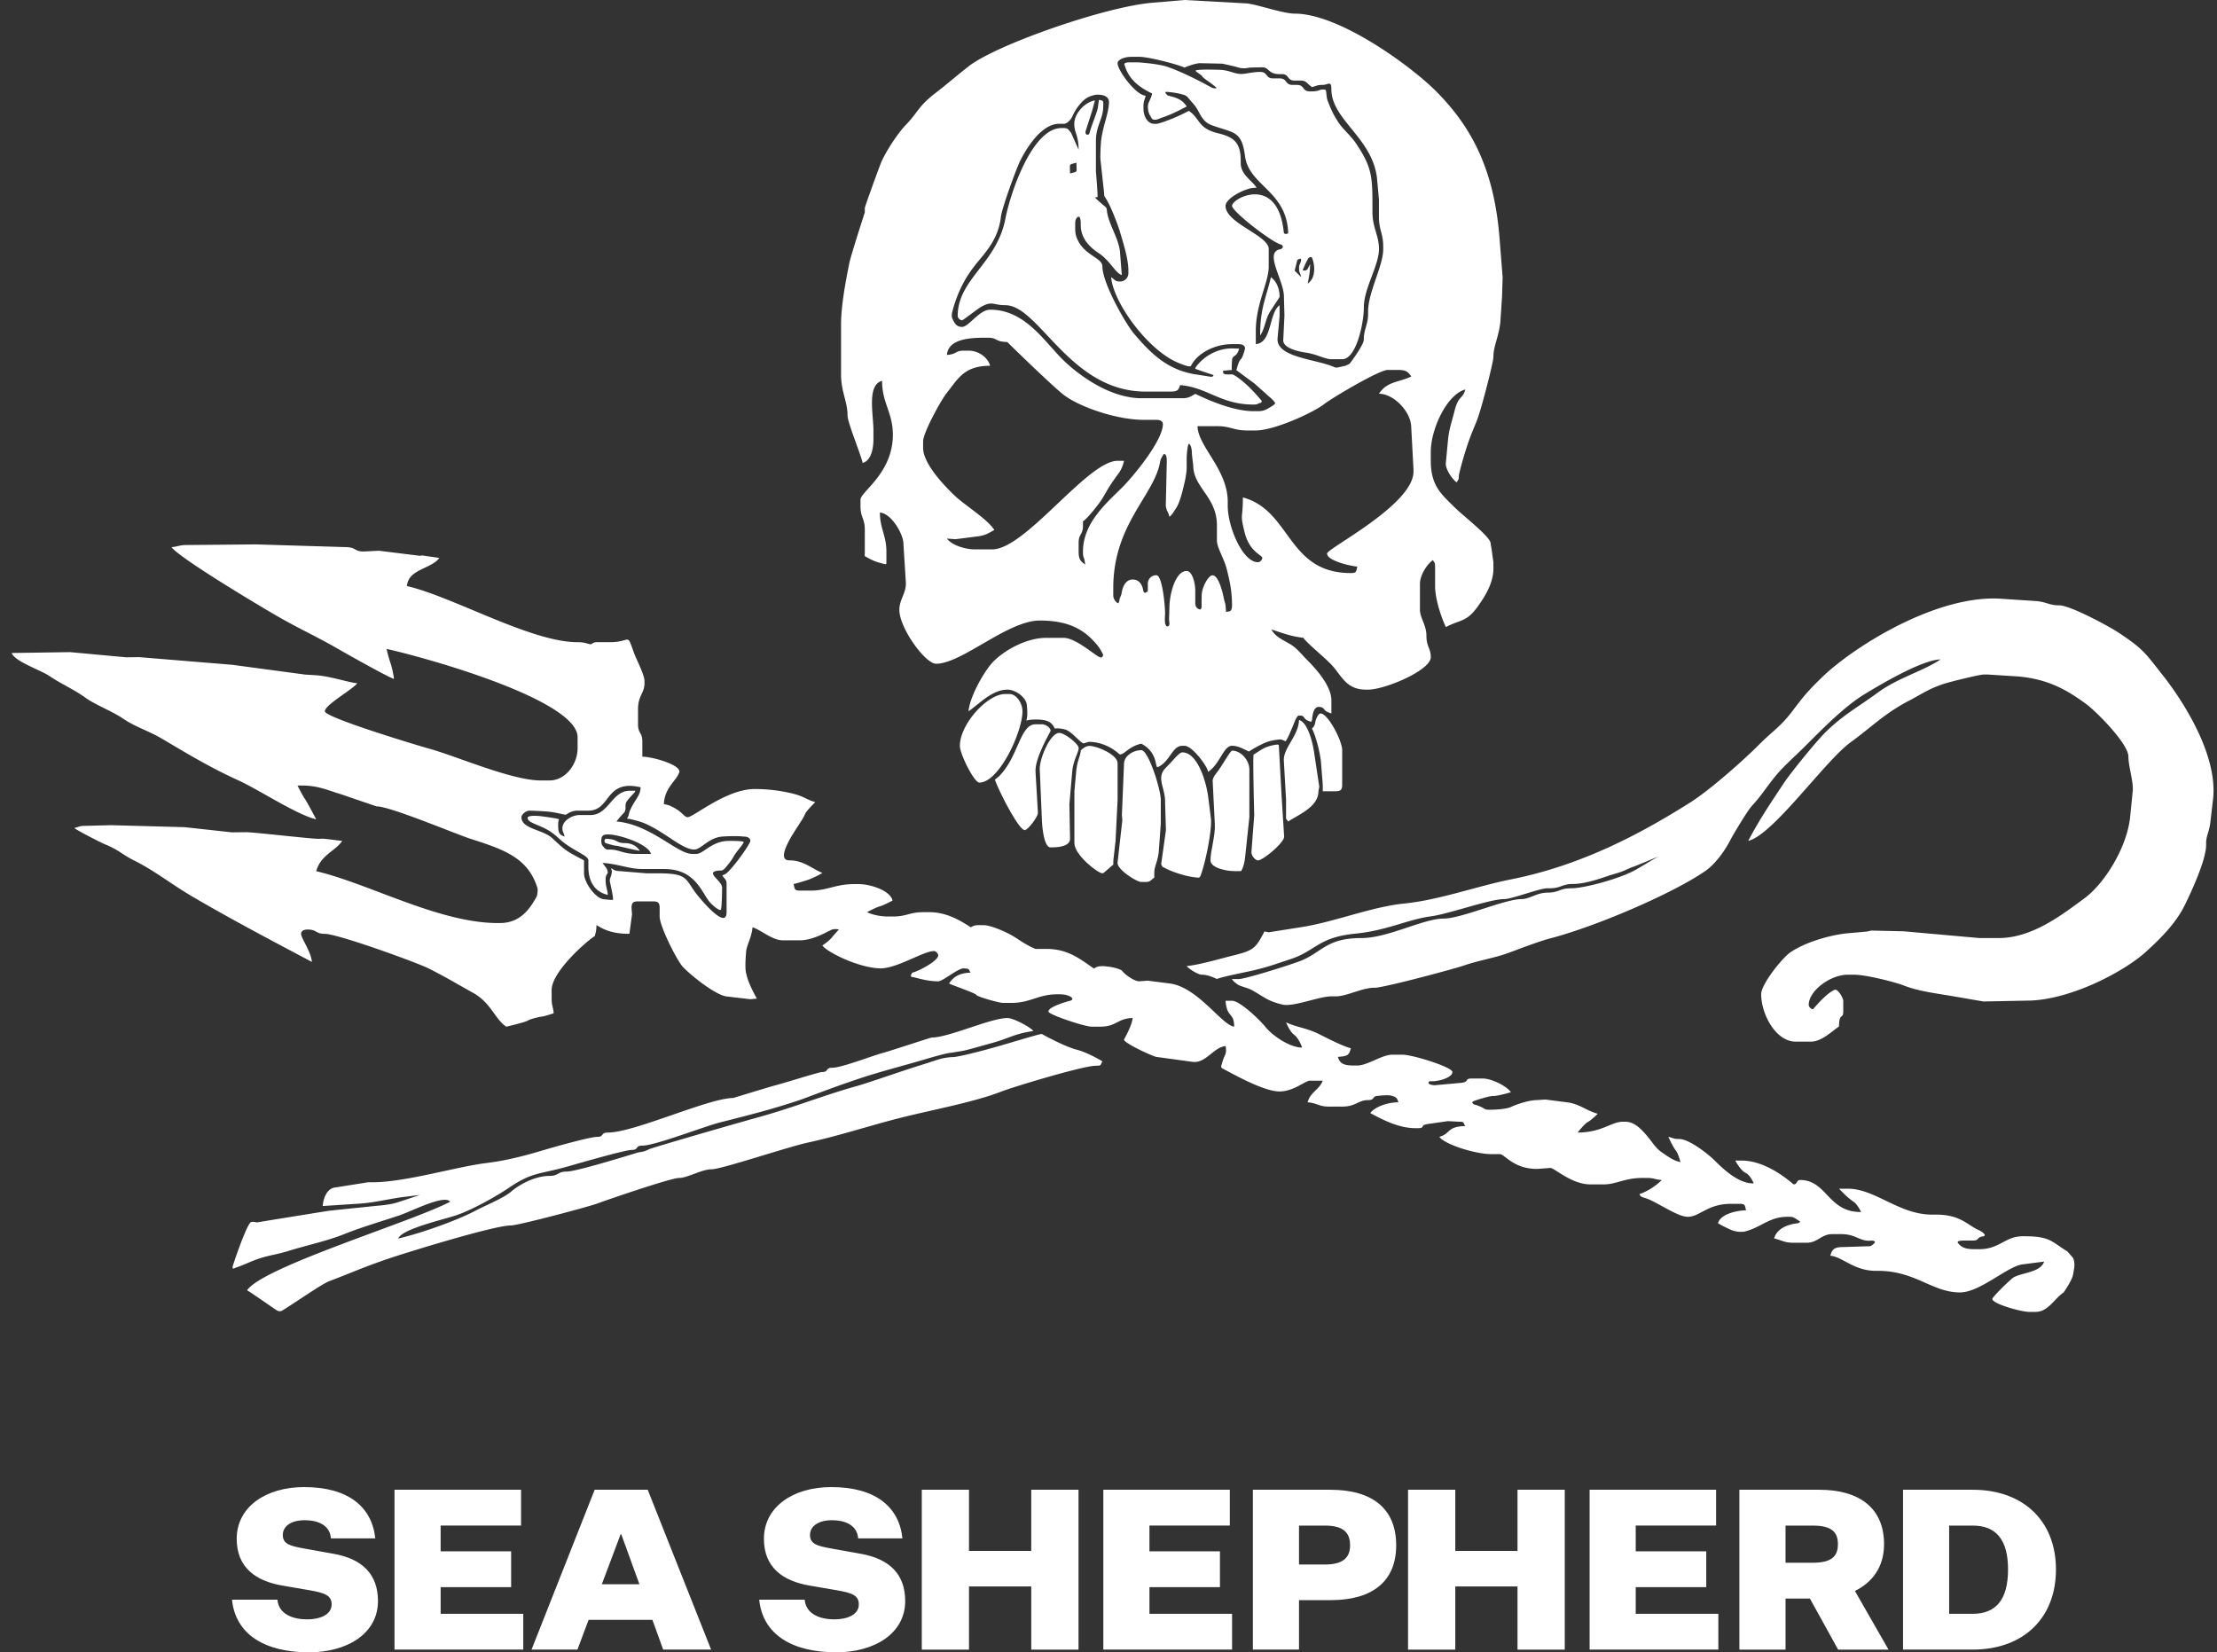
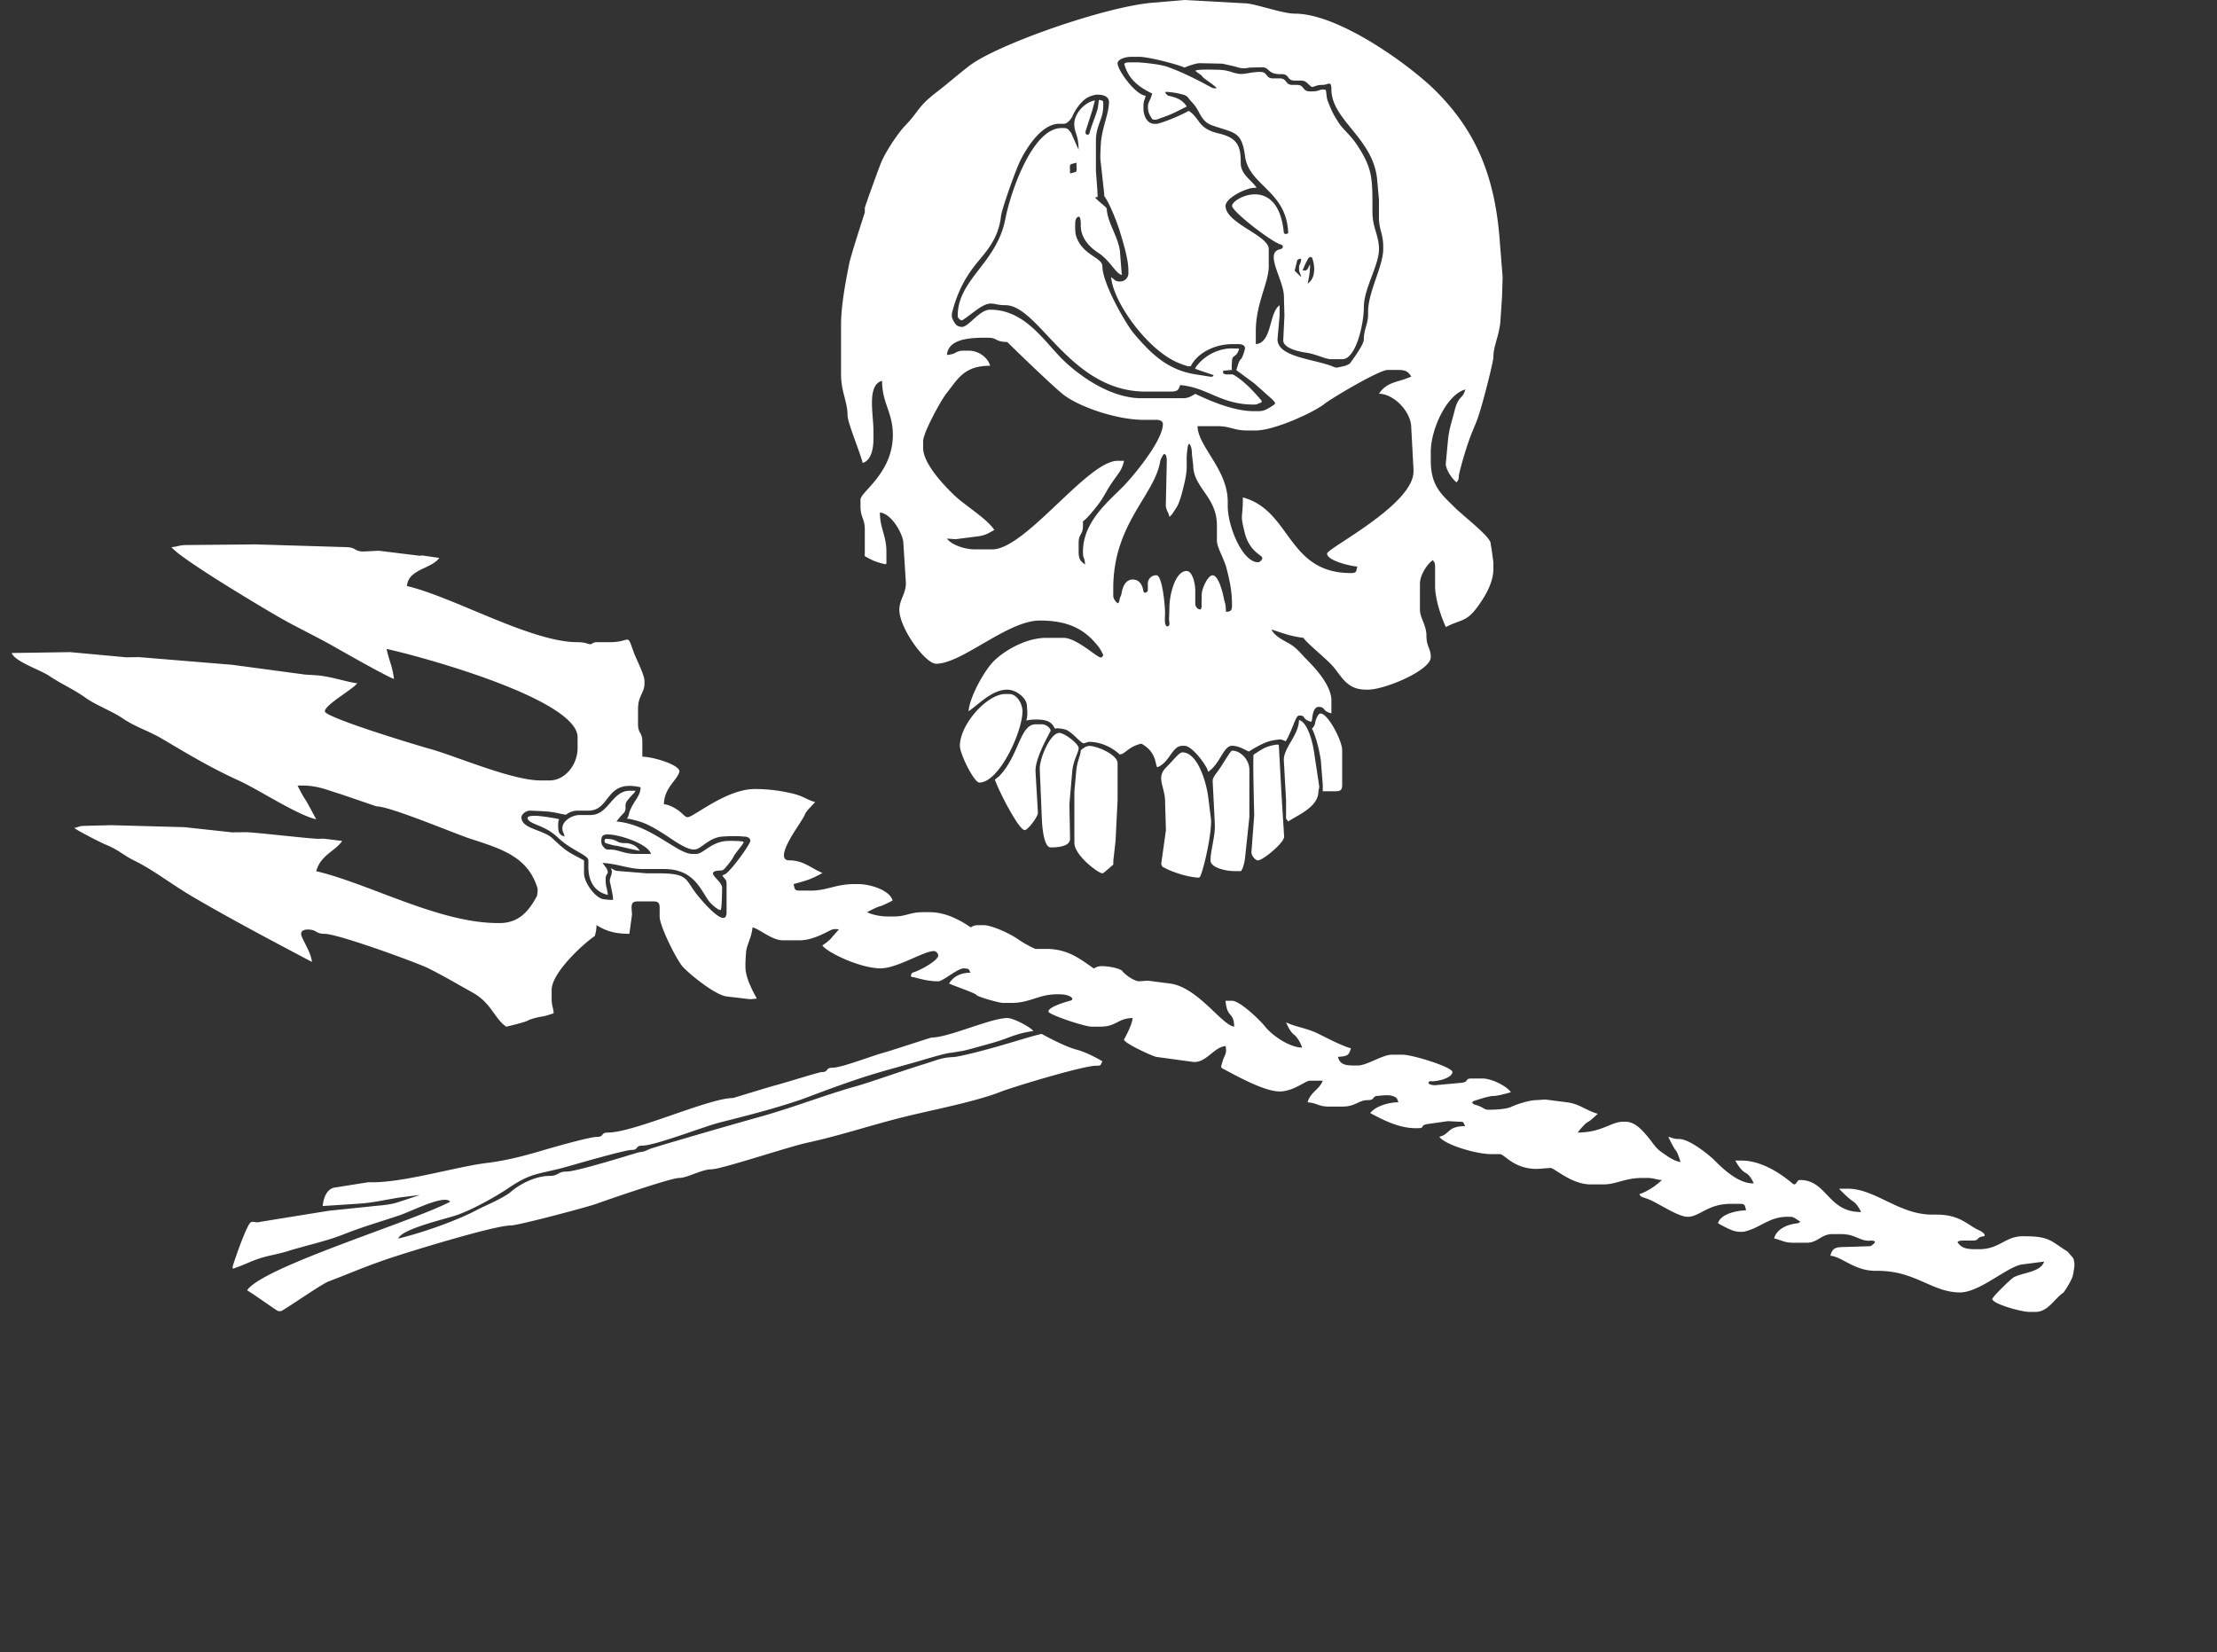
<svg xmlns="http://www.w3.org/2000/svg" width="161" height="120" fill="none">
  <rect width="100%" height="100%" fill="#333333" stroke="none" />
-   <path fill="#fff" d="M20.147 116.177c.098 1.088 1.17 1.43 2.163 1.43.91 0 1.773-.326 1.773-1.087 0-.635-.457-.829-1.577-1.023l-1.983-.341c-1.934-.327-3.333-1.302-3.333-3.399 0-2.326 2.13-3.757 4.894-3.757 3.202 0 4.927 1.43 5.17 3.724h-3.222c-.064-.879-.812-1.317-1.919-1.317-.927 0-1.576.406-1.576 1.073 0 .65.522.796 1.514.975l2.178.391c2.097.373 3.22 1.496 3.22 3.43 0 2.359-2.229 3.724-5.008 3.724-3.171 0-5.332-1.27-5.593-3.821l3.3-.002zm8.502 3.625v-11.609h9.19v2.602h-5.84v1.871h5.12v2.601H32v1.935h6v2.6h-9.35zm18.73-2.161h-4.634l-.812 2.162H38.6l4.585-11.609h3.853l4.603 11.609h-3.48l-.783-2.162zm-3.674-2.585h2.73l-1.317-3.627h-.048l-1.365 3.627zm14.731 1.121c.098 1.088 1.17 1.43 2.163 1.43.91 0 1.77-.326 1.77-1.087 0-.635-.454-.829-1.576-1.023l-1.984-.341c-1.936-.327-3.333-1.302-3.333-3.399 0-2.326 2.13-3.757 4.894-3.757 3.202 0 4.927 1.43 5.166 3.724h-3.217c-.065-.879-.813-1.317-1.919-1.317-.924 0-1.577.406-1.577 1.073 0 .65.522.796 1.515.975l2.178.391c2.097.373 3.22 1.496 3.22 3.43 0 2.359-2.23 3.724-5.008 3.724-3.172 0-5.333-1.27-5.594-3.821l3.302-.002zm8.503-7.984h3.43v4.441h4.52v-4.441h3.433v11.611H74.89v-4.587h-4.52v4.587h-3.43v-11.611zm13.185 11.609v-11.609h9.187v2.602h-5.838v1.871h5.121v2.601h-5.12v1.935h6v2.6h-9.35zm14.211-3.592v3.593h-3.35v-11.609h5.627c3.04 0 4.78 1.366 4.78 4.033 0 2.633-1.74 3.983-4.748 3.983h-2.309zm1.87-2.585c1.35 0 1.839-.52 1.839-1.398 0-.925-.49-1.431-1.84-1.431h-1.869v2.827l1.87.002zm6.048-5.432h3.431v4.441h4.518v-4.441h3.432v11.611h-3.432v-4.587h-4.518v4.587h-3.431v-11.611zm13.186 11.609v-11.609h9.185v2.602h-5.837v1.871h5.122v2.601h-5.122v1.935h6v2.6h-9.348zm10.876.002v-11.61h5.805c2.928 0 4.701 1.349 4.701 3.951 0 1.676-.863 2.78-2.115 3.399l2.439 4.26h-3.659l-2.048-3.708h-1.77v3.708h-3.353zm5.318-6.31c1.366 0 1.838-.454 1.838-1.349s-.472-1.349-1.838-1.349h-1.966v2.698h1.966zm17.672.489c0 3.496-2.324 5.819-6.048 5.819h-5.058v-11.608h5.058c3.724 0 6.048 2.309 6.048 5.789zm-7.756-3.187v6.407h1.708c1.676 0 2.568-1.009 2.568-3.22 0-2.195-.892-3.187-2.568-3.187h-1.708zM94.908 6.007c.078.07.155.152.257.233-.102-.084-.178-.167-.257-.233zM77.882 8.431zm-1.011 17.357c-.42-.45-.855-.97-1.328-1.455.473.489.904 1.007 1.328 1.455zm-7.25-2.095z" />
  <path fill="#fff" d="M108.922 17.618c-.349-5.081-1.914-8.27-4.666-11.023C102.48 4.821 97.281.99 94.021.99c-.897 0-2.937-.749-3.609-.749L86.016 0l-2.35.2c-3.46.298-11.288 3.045-13.292 4.594-.87.673-1.552 1.281-2.432 1.957-1.284.99-1.23 1.36-2.195 2.359-.534.552-1.411 1.88-1.74 2.65-.167.389-1.204 3.256-1.204 3.346v.317c0 .02-1.005 3.08-1.133 3.728-.24 1.214-.592 2.994-.592 4.43v3.607c0 1.268.472 1.985.472 2.98 0 .531.918 2.696 1.097 3.453.599-.163.783-1 .783-1.726v-.629c0-1.187-.49-3.31.627-3.608 0 1.635.783 2.288.783 3.924 0 2.782-2.35 4.137-2.35 4.705v.47c0 .857.313.87.313 1.727v1.568l-.007.331c.224.136.456.256.696.359.254.095.514.172.78.229.117.036.099-.109.099-.109v-.812c0-1.147-.472-1.677-.472-2.827.853.07 1.678 1.568 1.703 2.196l.178 2.828c.065.803-.47 1.28-.47 2.038 0 1.332 1.885 3.92 2.668 3.92 1.878 0 5.19-3.138 7.53-3.138 2.206 0 3.338.726 4.259 1.892.154.195.352.604.352.604s-.05.15-.123.184c-.038.018-.088-.012-.095-.012-.245 0-1.734-1.411-2.664-1.411h-1.258c-1.464 0-3.023.913-3.804 1.685-.662.653-1.75 2.564-1.84 3.647.77-.52 1.7-1.568 2.82-1.568.614 0 1.353.563 1.413 1.097 0 0 .035.333.035.622v.04a1.936 1.936 0 0 1-.068.484 2.53 2.53 0 0 1 .441-.069c.115-.005.231-.008.32-.007.724.008.949.183 1.097.334.103.105.147.218.215.324a1.21 1.21 0 0 1 .17-.018c.2 0 .566.062.699.132.525.279 1.028.97 1.234.958l.354-.108c1.354 0 2.241.914 2.248.914.374 0 .632-.568 1.567-.782.56.294.938.742 1.066 1.453.021.087.049.173.081.256a.67.67 0 0 0 .204-.083c.757-.445.931-1.472 1.632-1.472h.158c.476 0 1.34 1.064 1.635 1.66.043.086.075.224.09.224.033 0 .059-.041.088-.063a1.98 1.98 0 0 0 .175-.152c.656-.634.904-1.67 1.462-1.67.489 0 .908.288 1.231.417a7.454 7.454 0 0 1 1.216-.656c.457-.182.946-.208 1.002-.22.13-.03.435.134.435.134.138-.167.278-.502.448-.899.207-.483.354-.97.533-.973.543-.008.163.266.887.456a.605.605 0 0 0 .061-.171c.032-.413.15-.91.462-.91.543 0 .222.276.94.471v-.944c0-1.076-1.156-2.332-1.765-2.94-.414-.416-.733-.85-1.216-1.138-.44-.266-1.126-.55-1.37-1.075 0 0 .716.25 1.27.405.341.094.69.161 1.043.2.262.395 1.589 1.457 2.08 1.997.71.776 1.038 1.769 2.47 1.769h.155c1.229 0 4.551-1.405 4.551-2.355 0-.661-.316-.75-.316-1.568 0-.765-.471-1.289-.471-1.881v-1.878c0-.658.539-1.452.94-1.724.109.191.16.168.16.471v1.411c0 .965.466 2.319.783 2.98 1.087-.573 1.474-.34 2.297-1.468.489-.674 1.155-1.7 1.155-2.767l-.003-.49-.069-.482s-.064-.518-.085-.598a4.052 4.052 0 0 1-.047-.303c-.073-.498-2-1.979-2.581-2.556-.95-.95-1.763-1.55-1.763-3.413v-.63c0-1.705 1.186-4.196 2.508-4.548-.196.73-.5.41-.785 1.564-.185.754-.371 1.206-.467 2.043l-.162 1.728c-.054.452.504 1.223.786 1.411.105-.19.157-.166.157-.47 0-.129.311-1.326.68-2.41.266-.78.605-1.499.672-1.728.307-.8 1.158-4.123 1.158-4.49 0-.79.374-1.426.502-2.506l.126-1.887.043-1.414-.2-2.509zM82.099 4.126h.627c.696 0 2.832.56 3.294.783.205-.098.786-.307 1.109-.32l1.63.034s.87.182 1.143.271c.407.136.826.015.826.015l.94-.023c.512 0 .411.497 1.256.497h.156c.576 0 .363.47.94.47h.472a.598.598 0 0 1 .237.043.71.71 0 0 1 .175.113c.081.067.157.148.26.232.035.028.072.055.112.082.351-.082.36-.157.785-.157.383 0 .625-.349.625.313 0 2.217 2.95 3.501 3.31 6.432l.144 1.572v1.25c0 1.005.311 1.197.311 2.197v.157c0 1.248-1.098 3.1-1.098 4.549v.157c0 .786-.313 1.1-.313 1.881 0 .324-.71 1.325-1.014 1.725-.039.05-.333.17-.333.17l-.56.12a.423.423 0 0 1-.235-.025c-1.287-.594-4.306-.687-4.115-2.144l.142-1.57v-.785c-.647.474-.593 1.973-1.192 2.578a.8.8 0 0 1-.235.169.834.834 0 0 1-.301.079v-.94c0-2.012.94-3.516.94-4.709V18.09c.016-.992-3.137-1.873-3.137-3.137 0-.457.97-1.034 1.65-1.23.18-.078.452-.082.607-.091-.402-.598-1.156-.945-1.156-1.816v-.158c0-1.317-.519-1.708-1.635-1.976-1.503-.36-1.288-1.067-2.133-1.631-.12.064-.548.287-1.012.484-.569.241-1.19.458-1.337.458h-.158c-.506 0-.787-.572-.787-1.1v-.157c0-.422.078-.431.16-.783-.213-.017-.466-.172-.722-.397a3.544 3.544 0 0 1-.17-.163c-.599-.588-1.148-1.475-1.148-1.794 0-.295.58-.47.94-.47M70.771 19.31c.707-.902 1.72-1.848 1.918-3.577.071-.63 1.138-3.546 1.41-4.078.463-.916 1.53-2.665 2.827-2.665h.316c.141 0 .266-.073.38-.189.11-.106.2-.231.263-.37.31-.707.826-1.223 1.119-1.362.507-.241.775-.19.775-.19.36 0 .768.143.757.544-.023.815-.396 1.576-.559 2.676-.041.285-.088 1.28-.062 1.498.074.623.19 1.76.25 2.253.015.13.027.385.027.385.17.256.32.526.448.806.246.543.464 1.097.653 1.662.234.801.652 2.054.652 2.955v.16a.6.6 0 0 1-.627.624c-.351 0-.345-.122-.627-.313.156 1.872 2.704 5.343 4.887 6.225.316.127.842.351.915.207.469-.92 1.72-1.568 2.98-1.568h.47c.26 0 .472.094.472.313 0 .032-.167.66-.296.774-.18.142-.294.712-.338.8l1.327.979 1.126 1.005.065.055s.335.302.298.387c-.038.085-.343.264-.364.276-.267.15-.435.28-.875.28h-.316c-1.459 0-3.208-.765-4.234-1.256-.23.124-.375.236-.635.288-.1.02-.203.029-.306.027h-2.984c-.14 0-.28-.006-.42-.02a3.488 3.488 0 0 1-.42-.055 6.364 6.364 0 0 1-1.248-.346 5.984 5.984 0 0 1-.456-.188c-.081-.036-.163-.077-.246-.116a11.61 11.61 0 0 1-.479-.25c-.068-.041-.133-.077-.2-.117a6.758 6.758 0 0 1-.365-.224c-.118-.08-.238-.154-.35-.233-.114-.08-.226-.163-.331-.24-.443-.328-.86-.687-1.25-1.075a8.893 8.893 0 0 1-.25-.261c-.424-.449-.855-.967-1.329-1.456-.95-.979-2.073-1.849-3.636-1.849-.786 0-1.551 1.251-2.04 1.251a.838.838 0 0 1-.245-.042.517.517 0 0 1-.18-.115c-.138-.131-.217-.321-.3-.503a1.066 1.066 0 0 1-.004-.352c.341-1.351.87-2.434 1.635-3.411m7.877 20.74c0 .588.103.295.157.94-.317-.232-.472-.36-.472-.94v-.628c0-.686.315-.57.315-1.257v-.311c.248-.167.699-.685 1.177-1.322.287-.38.514-.85.782-1.266.218-.337.446-.647.646-.925.185-.264.313-.565.375-.883h-.47c-2.175 0-6.685 6.432-9.1 6.432h-1.253c-.767 0-1.713-.336-2.037-.785l.63.045 1.565-.2c.625-.076.792-.228 1.25-.47-.575-.862-2.162-1.79-2.94-2.55-.677-.652-2.234-2.253-2.234-3.412v-.47c0-.644 1.319-3.02 1.693-3.487.832-1.043 1.267-2.006 3.172-2.006-.163-.604-.828-1.098-1.57-1.098h-.315c-.682 0-.483.249-1.251.313.09-1.102 1.492-1.251 2.664-1.251h.313c.729 0 .474.29 1.41.312.04.054 2.956 2.894 3.96 3.73 1.088.927 3.934 1.92 5.922 1.92h.946c.253 0 .469.094.469.312 0 1.207-2.187 3.831-2.944 4.588-1.114 1.116-2.86 2.563-2.86 4.67m10.386 4.386c0-.114-.018-.342-.037-.502-.018-.16-.072-.251-.109-.435a6.388 6.388 0 0 0-.283-1.042c-.152-.397-.34-.685-.547-.685-.33 0-.787.948-.787 1.413 0 0-.019.725-.005.806.014.082-.043.276-.12.262-.1-.02-.333-.099-.343-.44v-.943c0-.517-.214-1.411-.627-1.411-.833 0-1.251 1.729-1.251 2.665 0 0-.017.64-.027.754-.009.113.043.403.027.457-.016.055-.031.132-.14.146-.109.014-.112-.1-.145-.136-.033-.037-.064-.281-.03-.75.02-.38-.18-2.828-.627-2.828a.606.606 0 0 0-.625.625v.466a.15.15 0 0 1-.054.109.286.286 0 0 1-.132.072c-.124.007-.142-.145-.154-.206-.078-.421-.317-.755-.76-.755-.508 0-.743.52-.817 1.07l-.128.326c0 .118-.088.327-.088.327-.145-.008-.377-.298-.377-.554v-.543c0-4.693 3.032-6.772 3.411-9.23.014-.09.099-.254.167-.365.033-.054.064-.152.145-.14.182.028.164.525.164.525l-.072 3.245c.096.49.157.34.265.786a1.33 1.33 0 0 0 .306-.362c.093-.15.232-.33.32-.531.202-.458.335-1.017.458-1.54.105-.446.168-.867.168-1.175v-.742s.047-.874.156-.95c.09 0 .22.252.224.7 0 .111.093.837.093.837 0 1.663 1.723 2.284 1.723 4.392v1.1c0 .512.527 1.297.722 2.102.218.87.374 1.587.374 2.604 0 .163-.02.264-.064.33-.073.108-.134.108-.333.132m13.576-10.186c0 2.418-6.276 5.573-6.276 5.958 0 .501 1.618.897 2.198.944-.093.35-.037.471-.47.471-4.642 0-4.326-4.552-7.843-5.492 0 1.678-.226 1.104.128 2.54.354 1.434 1.283 1.64 1.283 1.853 0 .14-.175.312-.313.312-1.133 0-2.197-2.61-2.197-4.078v-.317c0-2.35-2.163-4.003-2.195-5.487h1.41c1.005 0 1.197.313 2.198.313h.627c1.34 0 4.19-1.305 4.977-1.925.534-.424 3.984-2.47 4.592-2.47h.783c.582 0 .709.155.94.474-.924.443-1.74.336-2.35 1.251 1.106.024 2.277 1.289 2.339 2.355l.168 3.137.001.16z" />
-   <path fill="#fff" d="M92.926 21.539c0 .091-.707 1.046-.838 1.36-.238.554-.272 1.032-.576 1.467 0-2.037.418-2.664.785-4.236.37.272.63.786.63 1.411" />
  <path fill="#fff" d="M99.668 15.422v-.157c0-2.328.02-3.035-1.161-4.801-.482-.721-1.092-1.152-1.404-1.732-.327-.49-.501-.94-.688-1.418-.105-.267-.082-.761-.163-.793a.8.8 0 0 0-.307-.01.26.26 0 0 0-.05.013.425.425 0 0 0-.045.014l-.08.027c-.013.004-.023.01-.035.013a.57.57 0 0 1-.077.02 1.2 1.2 0 0 1-.129.024l-.108.01c-.039 0-.088.004-.142.004h-.157c-.579 0-.365-.47-.94-.47h-.313c-.578 0-.364-.472-.94-.472h-.475c-.576 0-.364-.47-.94-.47-.692 0-1.113.192-1.535.138-.553-.073-.766-.296-1.602-.296 0 0-1.367-.05-1.55.06-.068.04.441.32.482.42.042.1.522.419.522.419s.427.315.496.397c.07.082-.225.054-.293.018a8.007 8.007 0 0 1-.223-.118c-.078-.043-.163-.085-.25-.134-.086-.05-.181-.094-.271-.147-.1-.047-.195-.099-.298-.151-.667-.34-1.45-.707-2.161-.956-.055-.018-.102-.037-.156-.054-.775-.218-2.003-.289-2.003-.289h-.702s-.354.005-.314.15c.303 1.09 1.075 1.659 2.017 2.112-.099.432-.311.638-.311.94 0 .48.135.599.298.904 0 0 .176.13.473 0 .147-.064.604-.202 1.04-.403.446-.206.884-.439 1.01-.501-.339-.508-.72-.637-1.36-.789-.041-.01-.115-.108-.163-.157-.049-.05-.024-.085-.024-.085a.054.054 0 0 1 .058-.032c.257.017.513.048.766.093.19.036.389.09.53.13a.678.678 0 0 1 .268.171c.31.424.477.449.824 1.115.402.77.718.854 1.232 1.025 1.376.458 1.874.4 2.101 2.137.284 2.161 3.032 2.508 3.135 5.59 0 .02-.108.061-.182.06-.073-.002-.136-.039-.143-.155-.431-4.16-3.752-2.466-3.752-1.885 0 .416 3.048 2.776 3.61 2.822l.088.137s-.028.1-.06.121a.448.448 0 0 1-.115.067c-1.243.197.243 2.23.243 3.44l.038 1.386-.087 1.794c0 .574 1.13.816 1.631.89.84.12 1.381.48 1.868.48h.787c.998 0 1.567-2.566 1.567-3.764 0-1.393 1.1-3.038 1.1-4.236 0-.99-.473-1.548-.473-2.665m-5.175 4.706-.476-.473.195-.775s.18-.108.228-.096c.048.013.044.125.044.125-.105.445-.147.232-.147.59 0 .334.054.206.156.629m.471.47s.081-.394.129-.717c.03-.23.044-.46.044-.692l-.204.386a.32.32 0 0 1-.163.067l-.175-.01.191-.451.229-.44.135-.08s.114.005.127.055c.1.248.154.514.159.782 0 .55-.154.865-.472 1.099m-5.497 6.59s-.292.013-.444 0c-.153-.013-.194-.098-.194-.098s-.038-.176.028-.173c.14.004.336-.038.61-.046-.047-.073 0-.623 0-.623 0-.544.327-.209.519-.93l-.519-.014c-1.18 0-2.183.69-2.664 1.414 0 0-.027.055.054.087.326.128 1.215.413 1.25.43.047.02-.039.1-.039.1a.224.224 0 0 1-.132.03l-1.136-.179c-2.082-.331-3.29-1.596-4.436-2.936-.63-.743-2.31-3.691-2.31-4.906 0-.664-1.442-.784-1.903-2.191-.086-.266-.07-.564-.07-.933 0-.446.246-.484.246-.484s.146-.048.156.471v.157c0 .953.67 1.606 1.289 2.008.845.553 1.233 1.478 1.692 1.6l-.135-1.726c-.129-1.056-.89-2.049-.956-3.045a.293.293 0 0 0-.08-.16c-.202-.17-.74-.628-.749-.681-.011-.066.115-.031.155-.045.04-.014-.115-1.876-.115-1.876v-2.196c0-1.153.53-1.57.53-2.524a1.637 1.637 0 0 0 0-.29c-.014-.183-.313-.163-.313-.163l-.07.52c-.054.364-.43 1.224-.604 1.84a.246.246 0 0 1-.06.13.196.196 0 0 1-.16.013c-.106-.037-.073-.239-.073-.239l.48-1.494.199-.744c-.74.125-1.5.953-1.5 1.7 0 .673.313.804.313 1.88l-.548-1.231c-.2-.215-.194-.34-.544-.34h-.157c-2.099 0-3.688 4.627-4.07 6.599-.63 3.246-3.46 4.369-3.46 7.05 0 .14.173.314.314.314.07 0 1.132-.835 1.378-.974.826-.465.86-.126 1.76-.126 2.465 0 4.676 6.276 10.193 6.276h1.727c.603 0 .644-.085.782-.472 1.999.167 2.928 1.414 5.333 1.414.304 0 .223-.049.535-.134.028-.008.071-.117.047-.146-.163-.19-.515-.607-.939-1.02-.496-.481-1.078-.897-1.212-.897m-11.29-15.369c-.02.741.157.617-.47.783 0-.743-.131-.621.47-.783zm17.098 41.099c.28.528.552 1.605.648 2.351l.137 1.728v.471H97c.362 0 .47-.109.47-.47v-2.511c0-.7-1.04-2.668-1.567-2.668-.132 0-.23.187-.327.417-.096.23-.026.435-.303.682m-4.232 1.887c-.073.095.042 4.393.042 4.393l-.201 2.664c-.024.3.3.628.47.628.365 0 1.915-1.29 1.903-1.727l-.186-2.978-.2-3.654a.123.123 0 0 0-.117-.054 3.19 3.19 0 0 0-.815.2c-.283.115-.582.334-.896.528zm-21.334-.632c0 .59 1.036 2.665 1.41 2.665 1.451 0 3.136-3.709 3.136-5.177 0-.574-.434-1.255-.94-1.255h-.314c-1.309 0-3.292 2.201-3.292 3.765m23.528 1.1.16 2.825v1.098c-.01.335-.004.247.156.47.068-.046.143-.092.222-.14.776-.466 1.972-1.02 1.972-2.056l.063-.323-.376-2.501c-.087-.599-.348-1.717-.803-2.17a.738.738 0 0 0-.217-.155c-.067-.04-.08.008-.08.008s-.006.101-.014.168c-.142 1.067-1.148 1.89-1.082 2.776" />
  <path fill="#fff" d="M72.248 56.623c.022.061.076.202.109.281.424 1.026 1.662 3.384 2.058 3.384.226 0 .962-.96.96-1.256l-.174-2.98c-.073-.988 1.098-2.93 1.098-2.98 0-.19-.327-.47-.627-.47h-.47c-1.148 0-1.203 2.305-2.644 3.772m5.934-1.89c-.07.587-.217.593-.326 1.41l-.143 1.571v3.765c0 .87 1.712 2.196 2.04 2.196.104 0 .584-.494.783-.627l.006-.314.16-1.411.148-2.982v-2.664c0-.615-1.485-1.256-2.04-1.256-.254 0-.497.188-.628.313m9.57 2.195.158 3.137c.058.84-.316 1.958-.316 2.665 0 .552 1.159.783 1.726.783h.473c.059 0 .238-.354.311-.94l.316-2.98v-3.451c0-.701-.626-1.378-1.247-1.378-.157 0-.686 1.068-1.2 1.701-.175.218-.222.424-.218.46" />
  <path fill="#fff" d="m75.51 55.897.158 3.764c.034.551.166 1.882.627 1.882.556 0 1.413-.07 1.413-.627l-.047-2.514.203-2.35c.073-.845.47-1.411.47-1.725 0-.293-1.012-1.098-1.41-1.098-.662 0-1.458 1.911-1.415 2.668m9.101 2.353.06 2.047-.343 2.458s.06.206.153.232c.093.027.37.23 1.221.493.853.263 1.373.258 1.373.258.082-.042.115-.15.153-.257.322-.89.78-3.13.718-3.981l-.197-1.564c-.14-1.162-.786-3.295-1.883-3.295-.179 0-.474.34-.775.67-.241.263-.503.511-.588.637a1.08 1.08 0 0 0-.108.204c-.235.598.217 1.185.217 2.098" />
-   <path fill="#fff" d="m81.628 55.426-.155 3.764.03.393-.345 3.06c-.058.493 1.381 1.41 1.725 1.41h.315c.351 0 .345-.124.627-.314v-.312c0-.544.241-.796.326-1.569l.146-2.04V58.09c0-.764-.896-3.609-1.413-3.609-.59 0-1.223.415-1.255.943m18.195 16.314c.642 0 5.724-1.354 6.525-1.631 1.06-.363 2.196-.535 3.184-.898.812-.298 2.212-.841 3.022-1.052 3.286-.852 8.863-3.233 11.27-4.889.706-.483 1.401-1.422 1.828-2.249.25-.483 1.281-2.188 1.577-2.501.707-.757 1.142-1.49 1.804-2.273.566-.668 1.393-1.389 2.04-2.038 1.236-1.237 2.882-2.916 4.353-3.806 1.033-.623 4.122-2.48 5.492-2.51-1.165.808-3.107 1.348-4.518 2.385-1.411 1.038-2.555 1.642-3.838 2.908-.66.652-2.508 2.917-3.034 3.711-.989 1.496-1.719 2.56-2.571 4.173 1.795-.417 5.557-5.791 7.431-7.156 1.54-1.12 2.495-2.125 4.313-3.06.828-.428 1.305-.8 2.43-1.179.397-.135 2.61-.685 2.923-.685h.314l2.196.139c2.184.2 3.52.97 4.925 1.996.742.544 3.076 2.886 3.076 3.827 0 .707.387 1.869.313 2.51l-.188 1.88c-.227 2.204-1.861 4.834-3.323 5.904-1.518 1.107-3.739 2.882-6.214 2.882h-1.414l-5.488-.49-2.354-.054-.313.071-1.572.141c-1.425.184-2.994.698-3.982 1.36-.576.386-2.133 2.314-2.133 3.045 0 1.46 1.061 3.451 2.51 3.451h1.098c.785 0 1.535-.761 2.041-1.098.022-1.07.311-.489.311-1.099v-.783c-.046-.295-.427-.873-.627-.785-.661.289-1.564 1.413-1.568 1.413-.14 0-.312-.174-.312-.314 0-1.043 1.594-2.195 2.823-2.195h.469c.87 0 2.947.528 3.608.783 1.115.429 2.301.561 3.608.785l2.187.377 3.146-.063c3.05 0 7.033-2.07 8.67-3.566 1.051-.96 2.136-2.038 2.781-3.336.414-.833 1.567-3.286 1.567-4.394v-.156c0-.523.238-.816.315-1.569l.201-1.72c.291-3.258-2.311-7.183-3.683-8.914-1.301-1.645-1.379-1.862-3.199-3.076-.656-.435-3.496-1.977-4.296-1.977-.781 0-.856-.24-1.725-.314l-2.355-.154c-4.722-.404-10.857 3.474-13.138 5.68-1.02.987-1.338 1.371-2.198 2.51-.804 1.066-1.485 1.485-2.35 2.356-1.186 1.197-3.618 3.342-5.025 4.231-3.741 2.37-8.032 4.605-13.065 5.601-2.33.46-5.192 1.492-7.673 1.74-2.45.246-5.077 1.342-7.531 1.723l-2.343.37-.321-.055c-.653 1.233-.753 1.367-2.324 1.756-.815.2-2.447.68-3.324.752.153.211.834.629 1.097.629.404 0 .826.183 1.098.313.326-.156 2.24-.524 2.79-.659 1.052-.257 1.552-.455 2.523-.772 1.914-.626 2.006-1.587 4.73-1.862 2.37-.239 3.775-1.024 5.488-1.256 1.351-.183 4.282-1.255 5.333-1.255.56 0 2.576-.785 3.137-.785h.157c.857 0 .87-.314 1.725-.314.695 0 1.587-.26 2.442-.557.385-.134.713-.207 1.06-.335.286-.106.602-.272.835-.349.283-.093 1.693-.7 1.875-.757-.136.042-1.439.833-1.67.964a7.418 7.418 0 0 1-.965.439c-1.263.486-2.984.91-3.734.91-.856 0-.871.314-1.725.314-.762 0-1.29.471-1.882.471-1.207 0-4.365 1.414-5.648 1.414-1.479 0-4.042 1.414-5.96 1.414-2.52 0-2.839.984-4.338 1.62-.567.242-4.086 1.36-4.601 1.36h-.473c.036.099.184.234.404.387.22.153.683.23 1.007.4.555.29 1.034.67 1.573.863.4.142.741.232.941.232.933 0 2.476-.627 3.293-.627H97c.816 0 1.9-.627 2.824-.627M48.442 60.72c-.412-.271-.847-.553-1.301-.773.45.23.884.488 1.301.773z" />
  <path fill="#fff" d="M52.606 63.105s.494-.551.658-.88c.164-.33.796-.99.735-1.078-.06-.089-1.076-.076-1.076-.076-1.23 0-1.84.944-2.351.944h-.316c-1.072 0-3.025-2.148-5.487-2.354 0 0 .127-.172.275-.343.13-.15.282-.3.306-.334a.792.792 0 0 0 .078-.243v-.157a.652.652 0 0 1 .035-.28c.042-.146.443-.57.621-.753a.182.182 0 0 0 .049-.124h-.388c-1.326 0-1.535 1.764-2.861 1.764H42.1c-.573 0-1.256.435-1.256.94 0 .331.058.207.159.628-.387-.14-.469-.25-.469-.853 0 0 0-.336.07-.39.07-.055-1.237-.236-1.477-.254-.24-.019-.825-.042-.811.14 0 .371.87.485 1.617.968.228.15.442.32.639.508.927.88 2.156 1.222 2.156 1.607v.47c0 1.111.496 1.828 1.414 2.038-.043-.489-.16-.556-.16-1.096 0-.304.044-.31.156-.5 0-.132-.04-.26-.116-.368l-.268-.357c1.052.05 1.926.441 2.896.441h1.567c.08 0 .163.005.231.007.038 0 .076.004.114.01.054 0 .112.008.167.013.054.005.096.013.143.022a2.854 2.854 0 0 1 .21.038c.045.014.09.023.134.036.027.009.054.013.082.023.043.013.081.028.12.043a2.442 2.442 0 0 1 .692.375c.584.435.903 1.056 1.234 1.564l.078.119c.24.351.834.812.92.712.086-.1.097-1.55.097-1.55.042-.286-.326-.597-.532-.85-.18-.217-.232-.388.234-.443.081-.01.228-.008.29-.019.06-.01.174-.108.174-.108zm-6.428-1.088c-.895 0-1.233-.317-1.883-.317h-.206a.85.85 0 0 1-.169-.085c-.153-.198-.252-.23-.252-.544 0-.36.11-.47.472-.47.861 0 2.948.707 3.135 1.414l-1.096.002z" />
  <path fill="#fff" d="M46.366 61.665c-.188-.267-.589-.435-.973-.435-.724 0-.47-.29-1.41-.312a.176.176 0 0 0-.082.153.173.173 0 0 0 .083.16s.598.188.75.19c.152.003 1.598.386 1.736.357l-.104-.113zm23.408 14.676c.163 0 .968-.227 2.332-.611 1.265-.356 1.516-.64 2.936-.852-.209-.285-1.442-.942-1.881-.942-1.221 0-4.255 1.414-5.492 1.414-.078 0-3.026.979-3.58 1.127-.741.197-2.975 1.068-3.637 1.068-.543 0-.237.316-.783.316-.186 0-2.788.816-3.293.943-.405.102-3.132.94-3.139.94-1.765 0-7.174 2.509-9.097 2.509-.544 0-.24.314-.785.314s-3.342.8-4.018 1.003c-1.25.373-2.603.723-3.972.89-2.19.263-5.92 1.403-8.322 1.403h-.313l-2.344.372c-.607.041-.897.707-.95 1.353l2.664-.173c1.033-.068 1.958-.301 2.982-.455l1.409-.177s-1.189.407-1.707.566c-.518.159-1.374.218-1.374.218l-3.5.361s-4.983.801-5.166.838c-.184.036-.31-.082-.532 0-.29.213-1.05 2.368-1.289 3.125-.049.156-.075.326.171.182.549-.17 1.085-.457 1.695-.659.748-.25 1.394-.322 2.114-.55 1.327-.416 2.828-.726 4.1-1.237 1.226-.493 2.65-.909 3.98-1.352.87-.287 3.304-1.558 3.707-.998C29.964 88.719 19.088 92 17.943 93.71c.288.152 1.644 1.121 2.16 1.455.108.07.277.082.37.027.655-.38 2.893-1.941 3.41-2.135 1.471-.556 2.436-.997 4.2-1.604 1.388-.476 7.788-2.452 9-2.452.548 0 5.601-1.343 6.258-1.583.753-.277 5.37-1.868 5.976-1.868.607 0 1.631-.628 2.353-.628.712 0 5.514-1.62 6.999-1.942 2.354-.511 4.583-1.267 6.93-1.849 2.081-.519 5.207-1.106 7.095-1.848.885-.348 5.972-1.885 6.898-1.885.446 0 .284-.051.47-.314 0 0-1.002-.623-1.904-.86-.902-.236-2.512-1.135-2.512-1.135-.52.101-1.922.548-3.29.936-1.414.402-2.792.731-3.12.744-.854.034-1.177.218-2.139.515-1.74.537-3.958 1.335-4.86 1.586-2.3.638-4.439 1.5-6.901 2.196a513.87 513.87 0 0 0-7.06 2.038c-.206.062-.55.168-.98.3-.176.055-.33.153-.531.215-.09.027-.367.062-.46.09-.417.128-.722.218-1.182.358-1.703.51-3.505 1.018-3.965 1.018-.685 0-.569.315-1.254.315-1.04 0-2.179.62-2.783 1.138-.559.485-1.876 1.007-2.553 1.368-1.367.73-3.973 1.653-5.646 2.042.255-.704 3.42-1.411 4.258-1.703 1.165-.409 2.82-1.334 3.806-2 1.697-1.145 2.164-.937 4.267-1.537.757-.217 4.145-1.193 4.611-1.193.544 0 .238-.314.784-.314.935 0 4.468-1.39 5.677-1.694 2.137-.539 3.733-.947 5.636-1.577.64-.214 2.525-.97 4.674-1.675 1.5-.489 3.197-.92 4.401-1.28 1.043-.311 1.815-.517 2.043-.517l.695-.117z" />
  <path fill="#fff" d="m150.543 91.352-.403-.463c-1.174-.716-1.251-1.105-3.1-1.105h-.159c-1.251 0-1.686.939-3.135.939h-.313c-.653 0-.983-.098-1.256-.472 0 0-.126-.157.471-.157h.627c.509 0 .205-.241.785-.31.256-.1-.224-.387-.326-.43-.86-.372-1.348-1.143-3.126-1.143h-.312c-2.387 0-4.119-1.883-6.117-1.883h-.627s.615.667 1.049.944c.285.182.553.749.553.749-2.405.032-2.48-2.323-4.428-2.323-.286 0-.18.316-.471.316-.038 0-1.84-1.726-3.764-1.726h-.47s.357.707.755.897c.34.163.583.754.583.754-1.066.054-2.224-1.041-2.789-1.61-.464-.472-1.887-1.609-2.627-1.609-.424 0-.435-.075-.787-.159 0 0 .354.774.535.982.181.21.345.855.345.855-.539-.109-.93-.424-1.343-.702-.461-.311-.689-.728-.994-1.095-.509-.61-.992-1.136-1.68-1.136h-.153c-.86 0-1.54.785-3.295.785 0 0 .493-.649.767-.781.196-.096.691-.58.691-.58-.858-.24-1.335-.729-2.243-.835l-1.566-.2-.629.042c-.593 0-1.566.351-1.836.486-.426.211-1.555.224-1.765.207-.211-.017-.284-.201-.946-.381 0 0-.121-.072-.128-.14-.006-.068.184-.13.184-.13s1.012-.349 1.353-.343c.341.006 1.269-.272 1.269-.272-.313-.463-1.421-.997-2.055-.997h-.782c-.572 0-.148.255-.785.316l-1.917.174s-.445-.023-.445-.177.245-.11.245-.11c.537 0 1.491-.274 1.491-.673 0-.36-2.902-1.257-3.609-1.257h-.782c-.707 0-1.803.786-2.51.786h-.157c-.723 0-1.104-.067-1.256-.628.669-.055.799-.086.942-.628-.543-.125-1.71-.724-2.284-1.013-.93-.471-1.65-.498-2.422-.868 0 0 .258.656.562.883.39.291.604.949.604.949-.888.004-2.145-.853-2.668-1.5-.442-.55-1.866-1.9-2.424-1.9H89c.11 1.305.605.777.628 1.88-.899-.096-2.654-2.895-4.702-3.136l-1.567-.201-.634.043c-.353 0-1.06-.495-1.254-.783 0 0-.365-.252-1.337-.315a1.319 1.319 0 0 0-.498.061l-.196.109c-.95-.642-1.843-1.423-3.457-1.423h-.787c-.01 0-.55-.218-1.234-.682-.846-.578-2.053-1.043-2.528-1.043h-.312c-.367 0-.406.045-.63.156-.73-.49-1.773-1.098-2.978-1.098h-.47c-1.004 0-1.194.314-2.2.314h-.308c-.617 0-1.168-.122-1.572-.314 0 0 .67-.362.931-.425.262-.063.925-.423.925-.423-.181-.717-1.565-1.192-2.487-1.192h-.312c-1.333 0-1.958.473-3.136.473h-.787c-.435 0-.374-.123-.469-.473 0 0 .761-.202 1.163-.351.322-.132.635-.285.937-.458-.833-.339-1.37-.916-2.413-.916-.622 0-.41-.714.054-1.555.33-.599.986-1.508 1.074-1.768.089-.259.7-.832.754-.91-.707-.19-.8-.46-1.975-.693a11.455 11.455 0 0 0-2.42-.253c-2.059 0-4.44 2.043-4.859 2.043-.205.017-.362-.287-.761-.543-.298-.194-.645-.371-.969-.398.028-1.19.934-1.723 1.115-2.322.158-.523-1.938-1.129-2.682-1.129v-1.097c0-.687-.313-.57-.313-1.257v-1.098c0-.992.47-1.161.47-1.88v-.159c0-.457-.605-1.607-.768-2.056-.543-1.523-.183-.768-1.74-.768h-.627c-.577 0-.405-.024-.785.157-.366-.083-.46-.157-.94-.157-3.387 0-9.02-3.292-12.392-4.078.103-1.238 1.764-1.235 2.352-2.04l-1.25-.184-.163.027-2.974-.367-1.105.055c-.706 0-.509-.289-1.254-.317l-6.587-.199-5.022.046c-.539 0-.606.114-1.096.153.587.801 6.454 4.31 7.789 5.074 1.422.815 2.773 1.436 4.187 2.248.643.37 3.774 2.138 4.184 2.249 0 0-.084-.648-.245-1.121a9.906 9.906 0 0 1-.294-1.058c1.393.31 4.424 1.12 7.298 2.163 3.396 1.234 6.573 2.796 6.573 4.25v.786c0 1.214-.91 2.355-2.04 2.355h-.628c-2.114 0-6.094-1.748-8.057-2.295-.986-.272-7.63-2.284-7.63-2.726 0-.473 2.018-1.582 2.355-2.04-.636-.05-1.94-.512-2.994-.58l-.772-.047-5.321-.713-6.758-.556-.937.012-4.074-.376-4.241.064c.224.622 2.078 1.226 2.728 1.663.902.606 1.78.97 2.642 1.593.733.524 1.918.964 2.725 1.513.89.604 1.846.885 2.793 1.44 1.911 1.13 3.508 2.098 5.584 3.046 1.477.672 4.241 2.501 5.643 2.824 0 0-.707-1.34-.83-1.497-.122-.158-.526-.951-.526-.951 1.367-.061 2.066.297 3.055.594.202.062 2.66.914 2.694.914.971 0 5.637 1.966 6.763 2.338 2.284.745 4.216 1.308 4.911 3.597.033.109-.006.522-.054.612-.534.965-1.234 1.926-2.677 1.926h-.158c-4.265 0-9.367-2.876-13.177-3.765.317-1.175 1.387-1.454 1.885-2.197 0 0-1.168-.15-1.321-.16-.154-.01-.335.007-.407.006-.631-.01-4.773-.49-5.244-.482l-1.03.011-3.445-.376-5.334-.145-1.884.049c-.425 0-.435.075-.788.157.203.176 1.9 1.049 2.256 1.196 1.016.416 1.234.743 2.114 1.177 1.375.677 2.75 1.752 4.165 2.582 2.814 1.654 5.873 3.263 8.72 4.77-.06-.744-.785-1.72-.785-2.04 0-.22.218-.313.473-.313.68 0 .567.314 1.25.314.94 0 6.689 2.085 7.532 2.51 1.236.621 2.074 1.13 3.24 1.778 1.304.728 1.569 1.896 2.405 2.456 0 0 1.366-.321 1.558-.442.192-.12.82-.272 1.046-.297.226-.025.838-.237.838-.237-.032-.454-.147-.522-.147-1.062v-.63c0-1.256 2.311-3.368 3.138-3.923 0 0 .055-.207.088-.39.021-.133.03-.268.027-.402.672.43 1.334.637 2.393.637l.19-1.407-.034-.477c0-.36.109-.47.47-.47h1.102c.359 0 .469.108.469.47v.629c0 .707 1.25 3.183 1.68 3.649.532.579 2.37 2.06 3.179 2.154l1.72.202.479-.044c-.051-.095-.297-.53-.484-.97a4.167 4.167 0 0 1-.301-.913c-.098-.41 0-1.414 0-1.414 0-.53.405-1.097.471-1.881.561.15 1.411.942 2.196.942h1.25c1.029 0 2.121-.722 2.355-.786.156-.037.318-.037.473 0 0 0-.299.327-.53.603-.231.276-.673.558-.673.558.359.5 2.633 1.621 4.18 1.663 1.206.033 3.171-1.257 3.924-1.257.14 0 .312.177.312.316 0 .392-1.417 1.148-1.88 1.254 0 0-.232.298 0 .316.233.018.984.312 1.88.312.347 0 1.458-.982 1.88-.94.45.044.29.048.471.312-.802.018-1.24.297-1.567.787.26.136 1.908.693 1.98.827.072.135 1.64.582 1.942.582h.63c1.34 0 1.95-.625 3.292-.625h.157c.424 0 .631.078.785.155.154.076.29.239 0 .316-.29.076-1.567.44-1.567.782 0 .222 2.63 1.097 3.135 1.097h.628c1.2 0 1.246-.603 2.352-.627-.046.561-.627 1.553-.627 1.568 0 .252 2.066 1.211 2.354 1.256l2.656.364c.953.097 1.504-1.076 2.362-1.15 0 0 .117.366-.055.702-.116.225-.197.538-.249.717a.161.161 0 0 0 .004.131.164.164 0 0 0 .1.086c.856.45 2.986 1.66 4.124 1.66 1.016 0 1.88-.783 2.194-.783h.942c-.233.641-.904.831-1.098 1.57.733.06.775.312 1.57.312h.94c.992 0 1.162-.471 1.88-.471.545 0 .24-.313.788-.313 0 0 .653-.09.94 0 .288.091.377.123.47.471-.797 0-1.715.34-2.04.784.849.452 2.042 1.097 3.295 1.097h.156c.605 0 .068-.218.785-.312l1.405-.2.791.042c.446 0 .284.049.47.316-1.35.027-1.052.56-1.885.781.432.589 2.681 1.257 3.768 1.257h.627c.352 0 .978 1.075 2.708 1.075l.96-.072c.307 0 1.527 1.196 2.92 1.196h.94c.927 0 1.545-.47 2.824-.47h.313c.544 0 .61.116 1.101.154-.228.215-.474.41-.736.582-.278.182-.721.395-.809.405-.134.014-.054.117.031.198.057.055.311.12.435.166.773.277 2.216 1.318 2.958 1.318.87 0 1.432-.942 3.139-.942h.626c.435 0 .377.12.47.47-.788.02-1.869.305-2.037.94.324.189.659.357 1.004.503.281.107.584.144.883.109 1.171-.255 1.814-1.08 3.131-1.08.424 0 .356 0 .571.098 0 0 .275.188.356.229.082.04-.142.142-.142.142-.772.068-1.544.415-1.727 1.1.563.134.739.315 1.414.315h.94c.835 0 1.05-.628 1.885-.628h.631c1.091 0 1.376.571 2.193.47.451.022.191.218.064.32-.127.104-.149.087-.428.096l-1.676.054c-.634 0-.812.147-.94.63.862.071 1.717 1.097 3.295 1.097h.153c2.737 0 3.949 1.569 5.965 1.569 1.459 0 3.46-1.91 4.545-2.038l1.567-.202c-.262.78-1.539.785-2.199 1.136-.198.103-1.563 1.428-1.563 1.577 0 .358 2.117.94 2.664.94h.473c.92 0 1.365-.962 2.04-1.413.183-.258.349-.528.496-.809.198-.394.176-.41.263-.91.087-.5-.078-.792-.078-.792zM52.797 63.39c-.12.112-.26.15-.343.193.188.283.31.277.31.627v2.04c0 1.36-1.957-1.033-2.158-1.291-.893-1.148-.598-1.533-2.86-1.533h-.785l-2.034-.167c-.31-.02-.334-.09-.544-.203-.005.055.05.164.049.208-.008.414-.188.478-.138.79 0 0 .303 1.287.205 1.305-.279-.003-.677-.054-.677-.054-.59-.085-1.41-1.208-1.41-1.88v-.94c-1.278-.676-1.272-.648-2.309-1.614-.684-.631-2.238-.667-2.238-1.523 0-.156.277-.482.627-.474 0 0 1.007.03 1.487.089.48.06 1.075.233 1.126.2.153-.102.427-.289.836-.289h.785c1.657 0 1.188-2.306 3.794-1.697-.016.672-.468.921-.796 1.757-.065.163-.05.332-.2.523.209.005.44.08.642.127a4.652 4.652 0 0 1 .802.278c.054.029.112.055.17.084.11.055.218.109.327.17l.039.022c.075.041.15.087.228.132.027.015.05.03.075.043v.003l.076.045.246.154c.109.067.21.137.313.204.103.068.203.132.302.2.642.424 1.214.778 1.669.778.506 0 1.038-.866 2.04-.94 1.002-.074 1.567 0 1.567 0 .258 0 .47.094.47.313.001.187-1.034 1.697-1.693 2.32z" />
</svg>